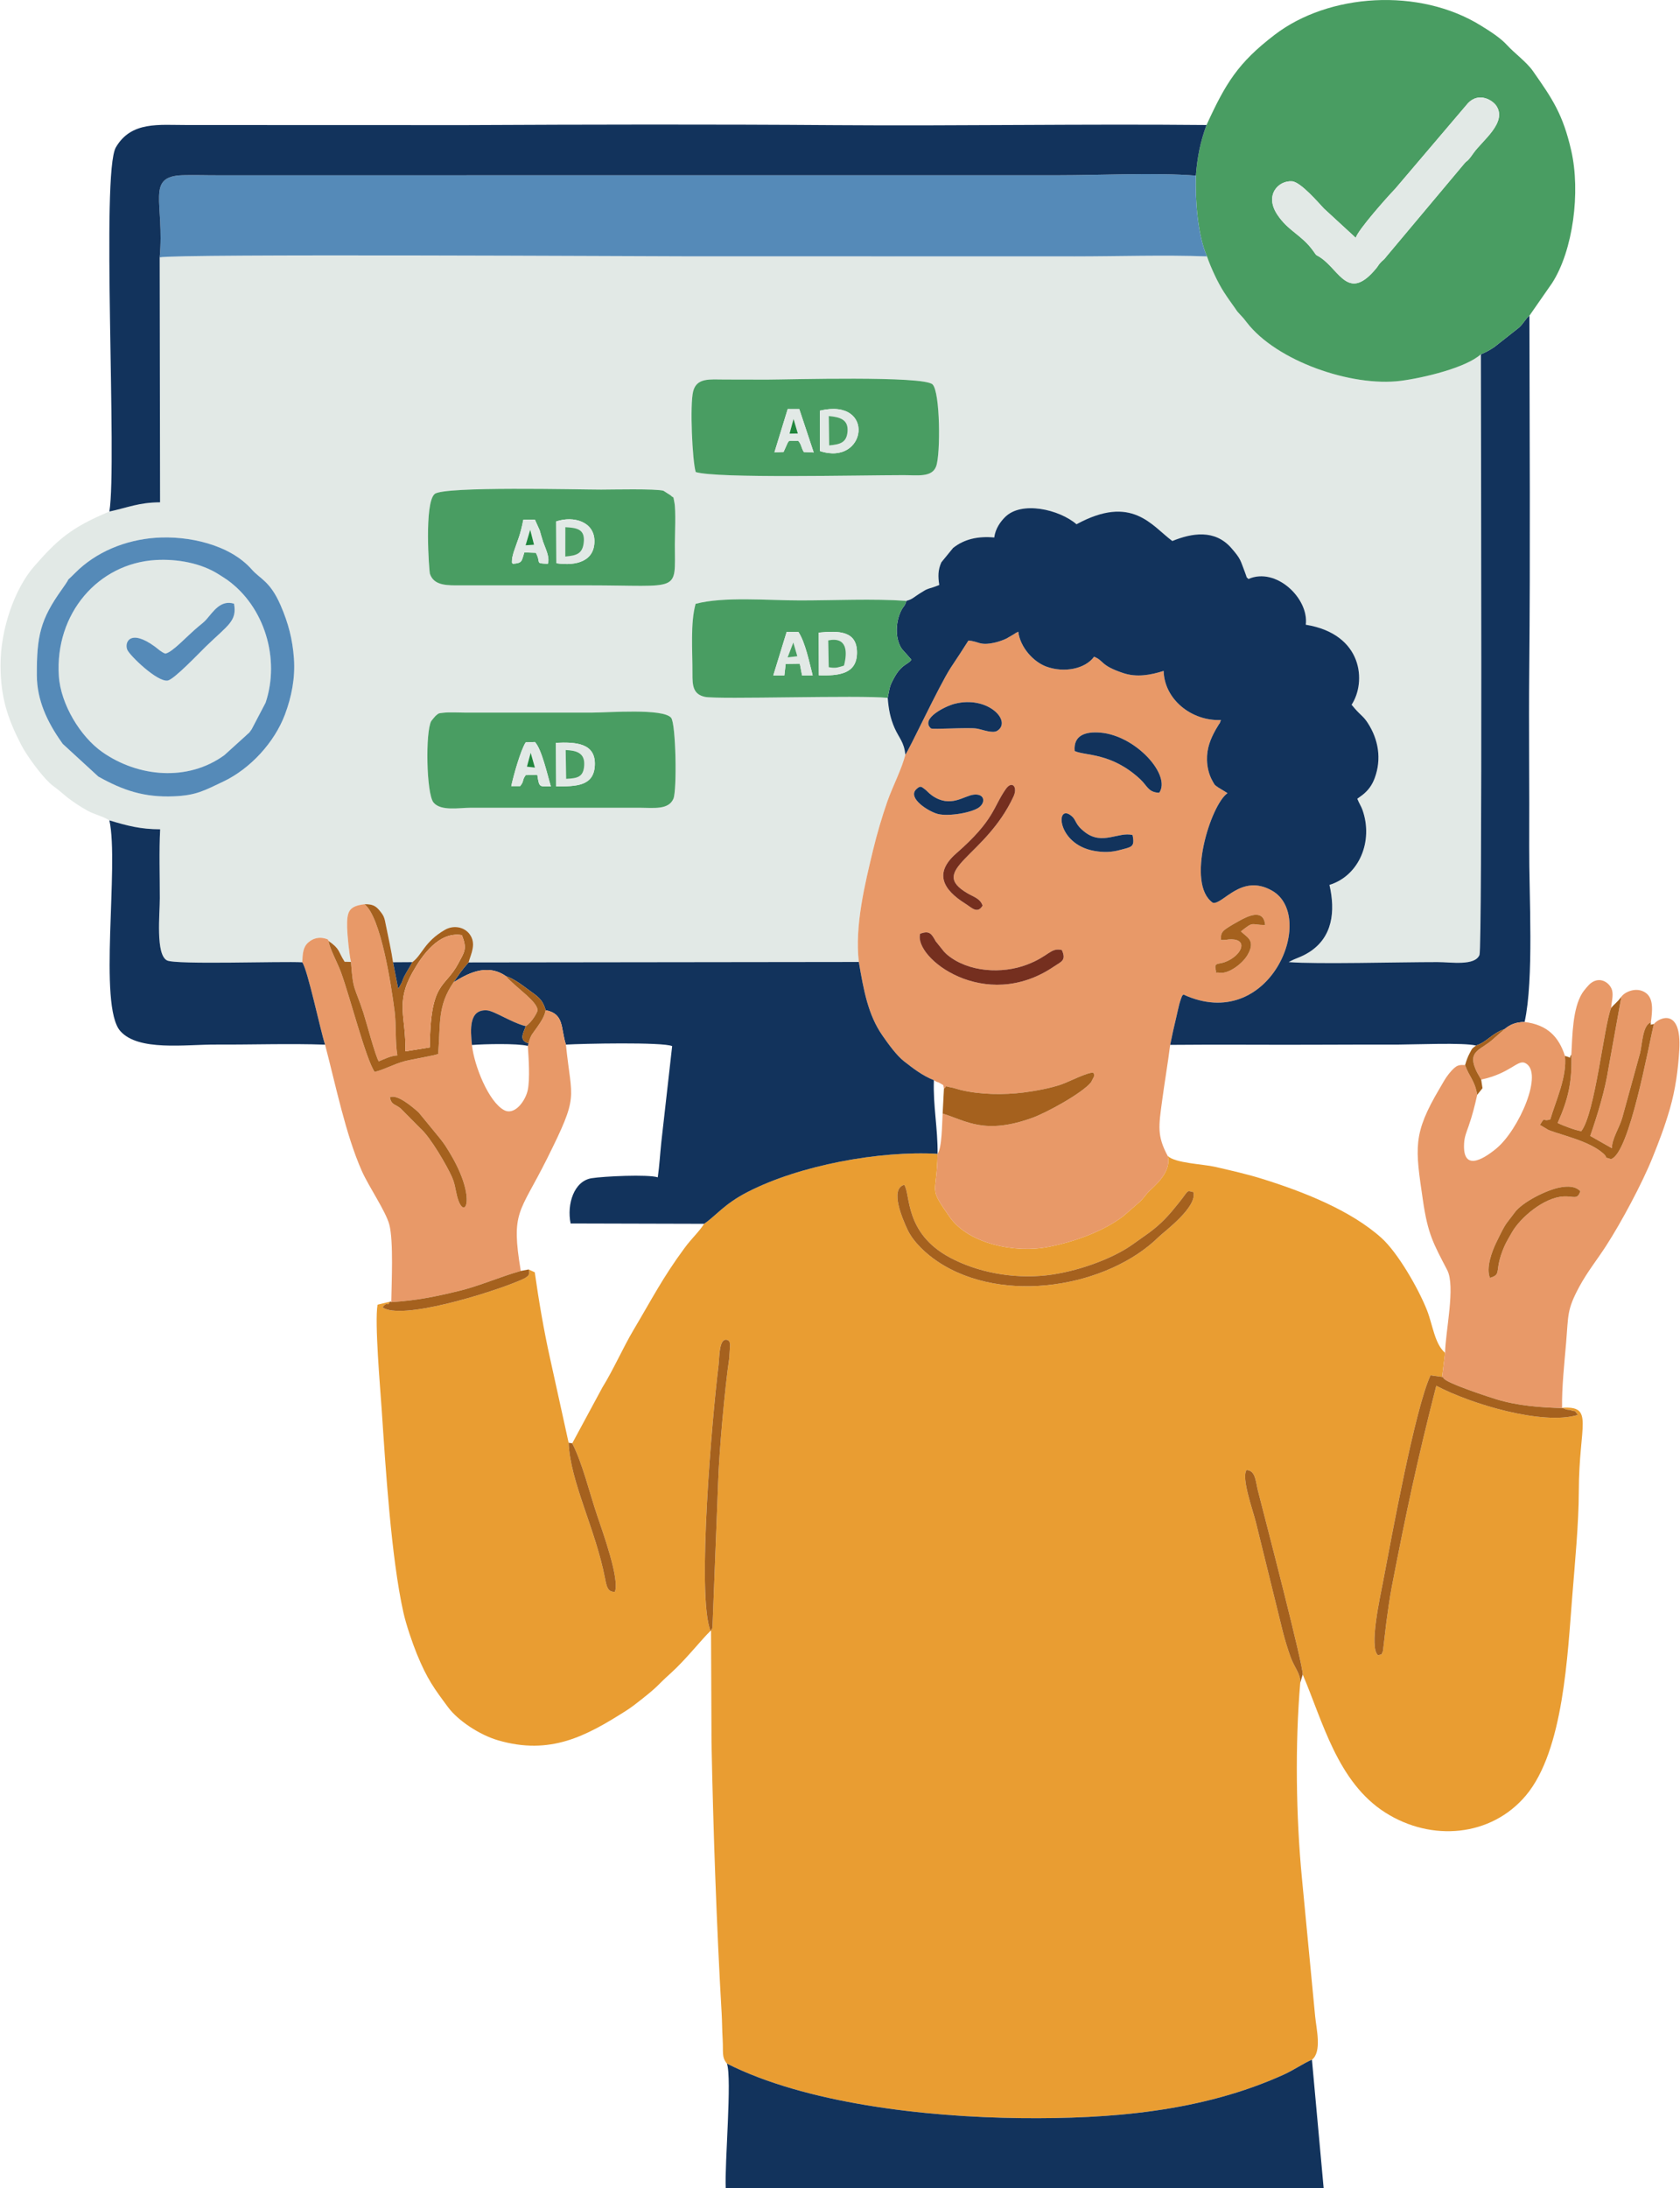
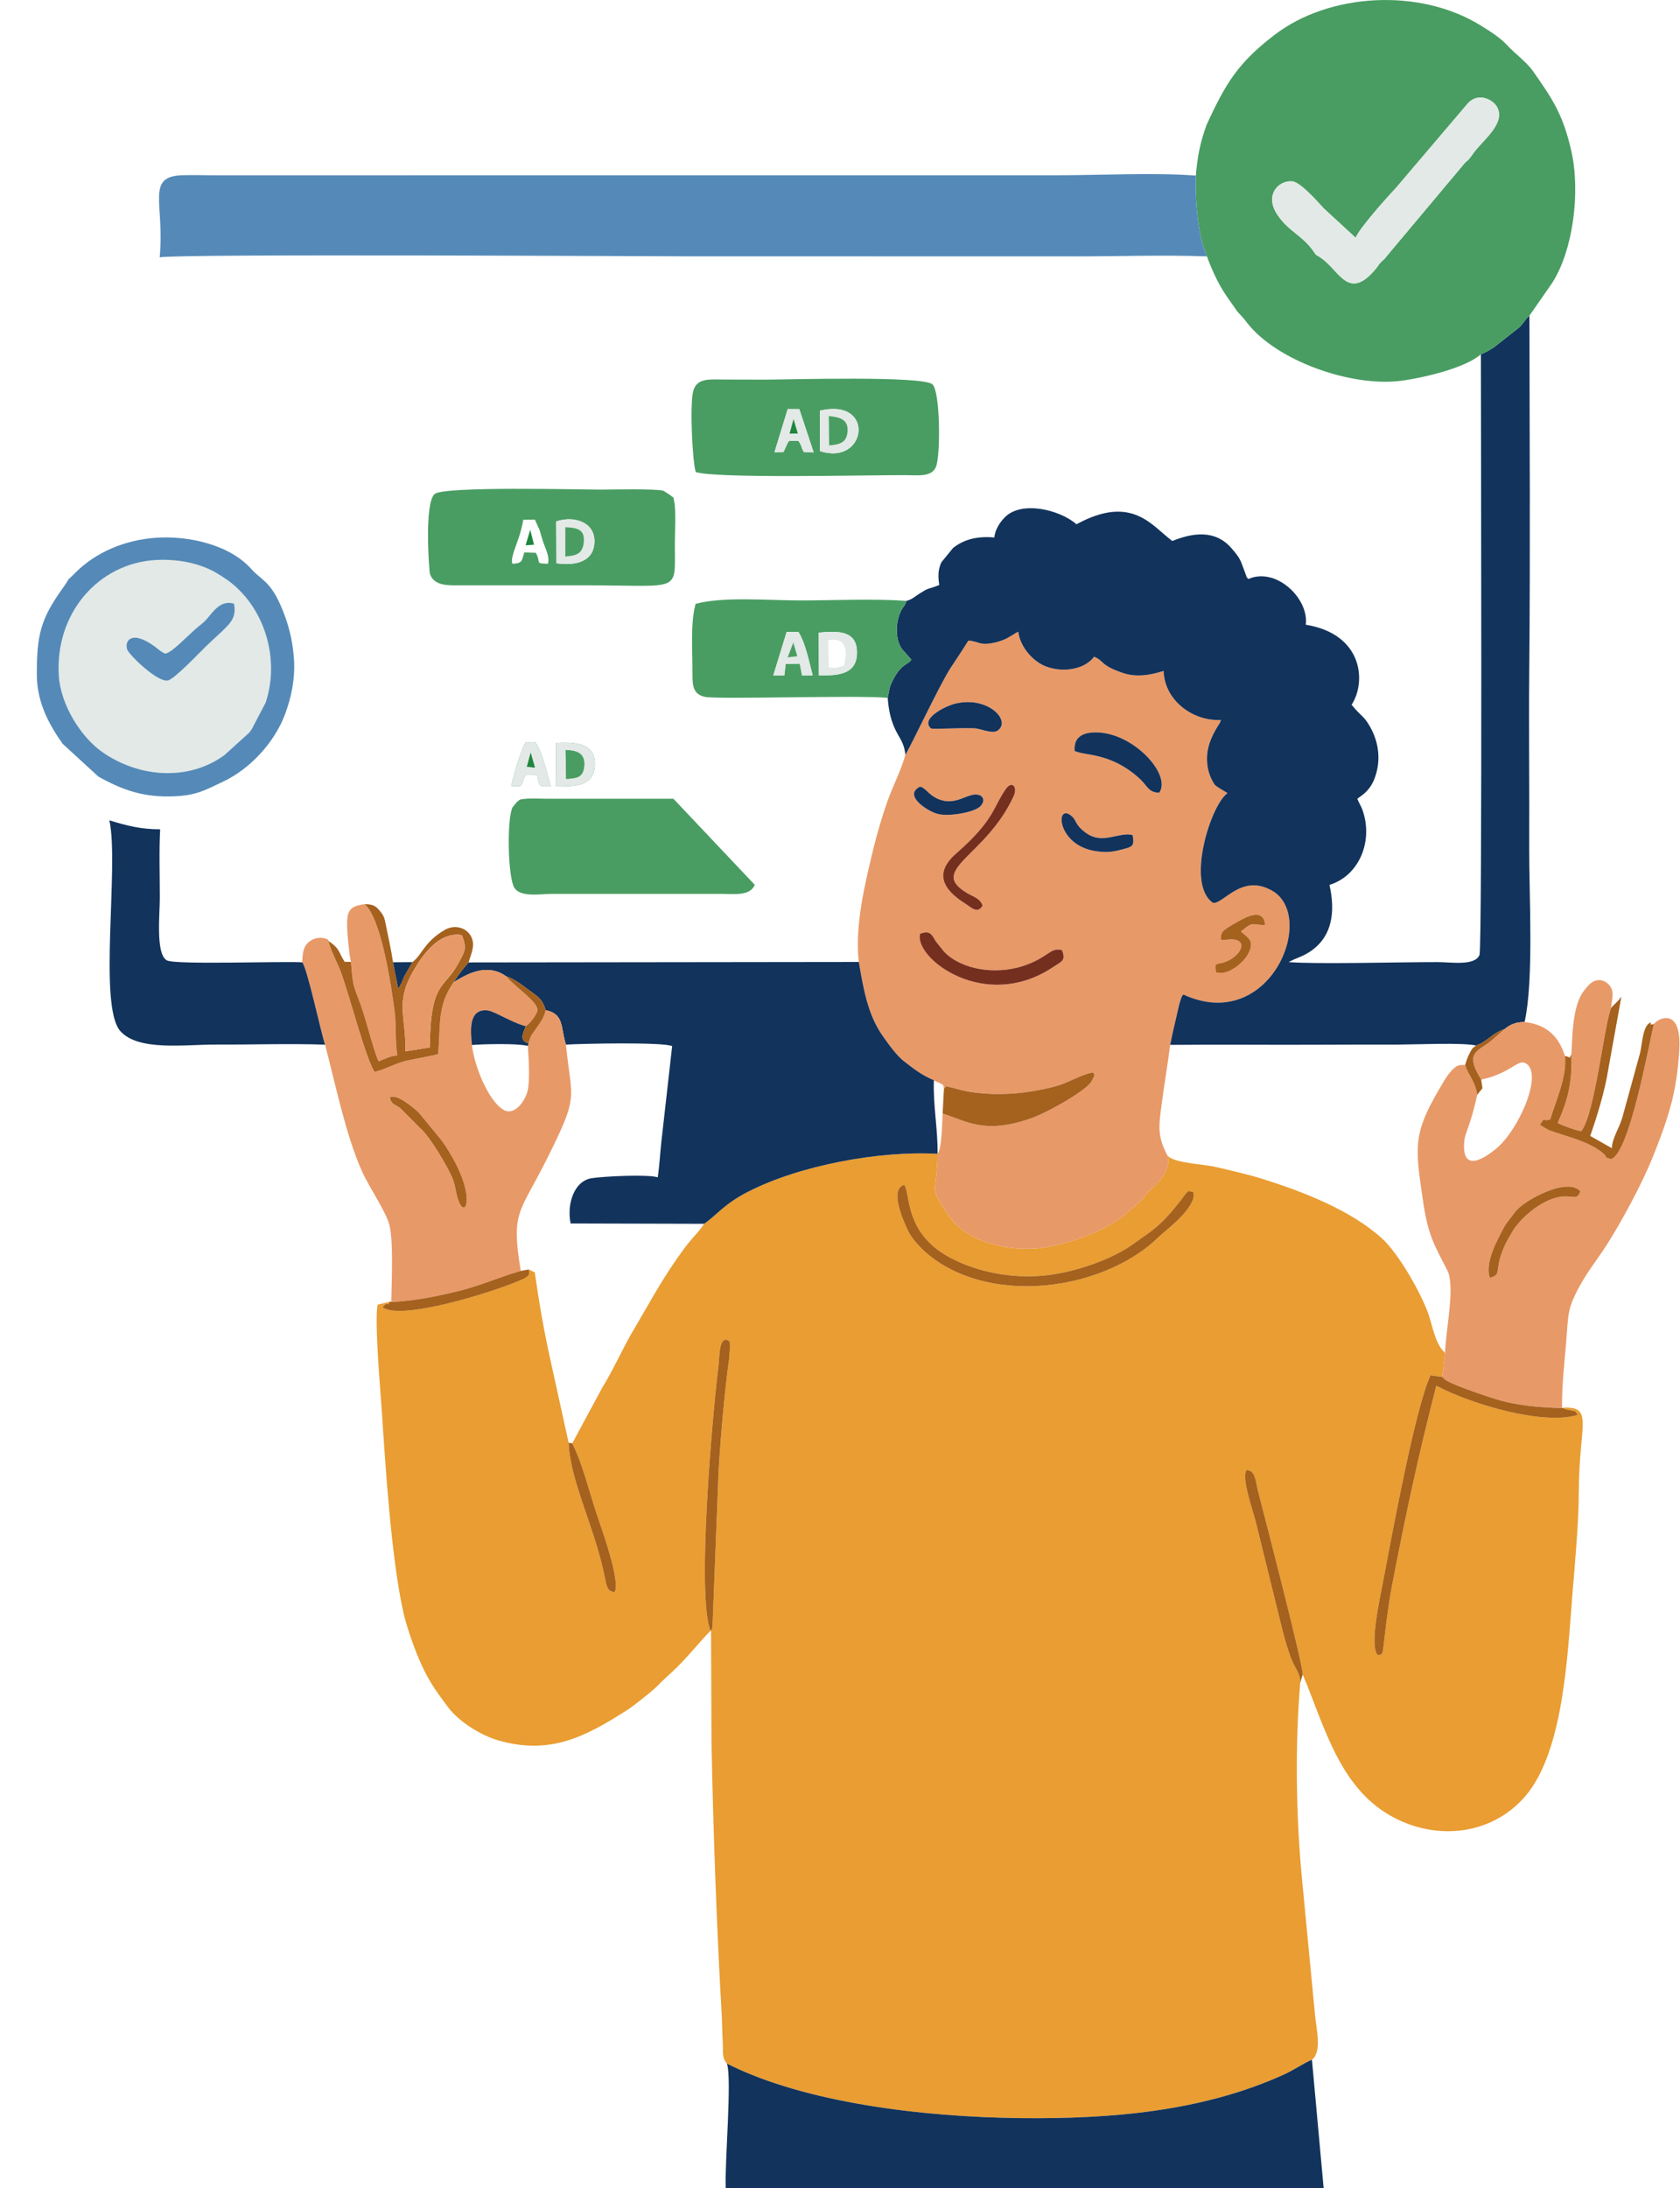
<svg xmlns="http://www.w3.org/2000/svg" xml:space="preserve" width="384px" height="500px" version="1.1" style="shape-rendering:geometricPrecision; text-rendering:geometricPrecision; image-rendering:optimizeQuality; fill-rule:evenodd; clip-rule:evenodd" viewBox="0 0 391.17 509.66">
  <defs>
    <style type="text/css">
   
    .fil3 {fill:#12335C}
    .fil8 {fill:#21863D}
    .fil4 {fill:#499D62}
    .fil5 {fill:#558AB8}
    .fil7 {fill:#752F1F}
    .fil6 {fill:#A5611E}
    .fil1 {fill:#E2E9E6}
    .fil2 {fill:#E89968}
    .fil0 {fill:#E99D32}
   
  </style>
  </defs>
  <g id="Layer_x0020_1">
    <g id="_105553199075776">
      <path class="fil0" d="M277.92 277.67c0.97,3.49 -6.84,9.22 -8.04,10.4 -11.81,11.66 -36.21,15.98 -51.5,5.8 -2.62,-1.74 -5.71,-4.54 -7.08,-7.49 -1.05,-2.27 -4.24,-9.44 -0.75,-10.41 1.52,2.17 -0.02,11.19 10.57,16.9 6.32,3.41 14.57,5.05 22.53,4.18 6.88,-0.76 15.23,-3.75 19.97,-7.1l4.02 -2.85c3.02,-2.27 4.54,-4.02 6.84,-6.88 2.47,-3.07 1.74,-3 3.44,-2.55zm-114 7.38c-1.21,1.93 -2.77,3.21 -4.62,5.73 -5.03,6.82 -7.55,11.81 -11.85,19.04 -2.43,4.1 -4.6,9.09 -7.24,13.37l-7.01 12.99c2.36,4.57 4.02,11.51 5.82,16.84 1.19,3.55 5.31,14.87 4.11,17.74 -1.66,0.1 -1.92,-1.21 -2.3,-3.16 -2.24,-11.56 -8.12,-22.47 -8.47,-31.55l-4.32 -19.64c-1.44,-6.42 -2.67,-13.68 -3.57,-20.07l-1.43 -0.66c0.52,1.43 -0.33,1.86 -2.46,2.74 -6.68,2.79 -27.25,9.19 -31.59,6.08 1.21,-1.57 1.21,-0.06 1.6,-1.16 0.06,-0.17 0.24,-0.12 0.35,-0.2l-3.1 0.75c-0.72,4.12 0.64,19.53 0.98,24.63 0.9,13.47 2.2,34.27 5.03,46.99 0.66,2.96 2.09,7.12 3.15,9.73 2.4,5.88 4.07,8.09 7.29,12.43 2.29,3.08 7.28,6.41 11.62,7.68 12.17,3.56 20.54,-0.99 29.7,-6.8 1.38,-0.87 2.41,-1.69 3.72,-2.72 4.37,-3.46 3.31,-2.96 6.78,-6.07 3.54,-3.18 7.26,-7.95 9.31,-9.9 -3.3,-8.07 0.45,-50.43 1.86,-61.8 0.25,-2.02 0.05,-6.81 2.23,-5.89 0.51,0.6 0.24,0.02 0.46,1l-0.18 3.09c-1.07,7.16 -2.39,22.29 -2.59,28.8l-1.33 34.03c-0.03,0.1 -0.13,0.41 -0.16,0.36 -0.02,-0.07 -0.1,0.24 -0.17,0.35l0.11 25.99c0.37,19.73 1.21,43.47 2.36,63.11 0.12,2.07 0.1,3.87 0.23,5.98 0.19,3.14 -0.27,4.26 1,5.77 18.21,9.21 45.99,12.47 68.57,12.7 20.78,0.22 42.1,-1.5 61.14,-10.12 2.32,-1.04 4.73,-2.72 6.59,-3.48 2.37,-1.82 1.03,-7.19 0.75,-10.11l-3.08 -32.18c-1.38,-14.27 -1.62,-31.2 -0.39,-45.52 0.14,-2.02 -1.4,-3.58 -2.25,-5.97 -0.69,-1.93 -1.3,-3.92 -1.81,-5.91l-6.28 -25.48c-0.68,-2.8 -3.44,-10.33 -2.18,-12.17 2.13,0.08 2.1,2.63 2.66,4.8 1.92,7.48 10.56,40.68 10.43,42.82 4.63,10.75 8.05,25.06 19.28,32.18 10.76,6.82 24.62,5.61 32.71,-3.99 8.84,-10.49 9.71,-32.89 10.84,-46.74 0.6,-7.49 1.48,-16.69 1.5,-24.11 0.03,-15.64 3.7,-19.95 -3.9,-19.47l0.23 0.08c1.18,0.61 1.15,0.23 2.02,0.56 0.94,0.36 0.45,-0.35 1.43,1.02 -8.14,2.49 -24.85,-2.49 -32.99,-6.79 -4.48,17.57 -7.04,29.59 -10.4,47.01 -0.51,2.68 -0.86,5.44 -1.24,8.14l-0.78 6.61c-0.49,1.12 -0.07,0.65 -1.13,1.02 -2.23,-1.68 0.57,-14.05 1.12,-16.99 2.12,-11.15 7.49,-40.5 11.09,-48.22l2.7 0.37 0.69 -5.61c-2.43,-2.09 -2.87,-6.5 -4.2,-9.89 -2.04,-5.17 -6.84,-13.45 -10.59,-16.84 -7.17,-6.47 -18.29,-10.83 -27.84,-13.8 -3.54,-1.11 -7.34,-1.95 -10.94,-2.79 -2.78,-0.64 -9.31,-0.84 -11.05,-2.53 0.8,3.06 -1.75,5.84 -3.97,7.86 -1.33,1.21 -1.48,1.96 -3.15,3.34l-3.2 2.79c-4.6,3.51 -11.15,5.91 -17.34,7.16 -7.91,1.59 -18.8,-0.69 -23.18,-6.99 -5.04,-7.25 -2.95,-4.71 -2.78,-14.66 -13.46,-0.77 -32.11,2.63 -44.27,8.89 -5.53,2.85 -7.27,5.47 -10.13,7.41z" />
-       <path class="fil1" d="M156.77 186.04c-1.12,2.61 -4.54,2.12 -7.8,2.1l-29.62 0c-3.29,0 -6.58,0 -9.87,0 -2.61,0 -6.9,0.84 -8.6,-1.22 -1.68,-2.05 -1.92,-16.51 -0.52,-18.98 0.07,-0.13 0.97,-1.18 1,-1.2 0.79,-0.66 0.64,-0.58 1.78,-0.72 1.32,-0.17 3.62,-0.04 5.05,-0.04l29.62 0c3.77,0 16.59,-1.04 18.43,1.21 1.12,1.37 1.39,16.87 0.53,18.85zm-148.31 -28.76c-0.04,-9.18 0.83,-13 5.85,-20.02 2.85,-3.99 0.03,-0.76 3.08,-3.82 4.82,-4.85 11.64,-7.68 18.77,-8.18 7.47,-0.53 17.21,1.51 22.39,7.4 1.93,2.2 4.26,2.69 6.7,8.32 1.79,4.12 2.79,7.89 3.11,12.42 0.32,4.51 -0.56,8.93 -2.09,13.01 -2.44,6.51 -8.09,12.67 -14.43,15.66 -4.3,2.03 -6.23,3.2 -11.47,3.41 -6.89,0.29 -11.83,-1.38 -17.58,-4.6l-8.29 -7.61c-0.05,-0.07 -0.12,-0.17 -0.18,-0.25 -0.05,-0.07 -0.12,-0.18 -0.17,-0.25 -3.27,-4.62 -5.67,-9.72 -5.69,-15.49zm91.59 -23.61c-0.2,-0.6 -1.38,-16.56 1.11,-18.62 2.21,-1.83 33.7,-1.01 38.79,-1.01 2.17,0 12.9,-0.25 14.52,0.28l1.65 1.06c0.87,0.89 0.5,-0.21 0.88,1.65 0.38,1.88 0.11,7.52 0.11,9.78 0,11.39 1.56,9.53 -20.16,9.53l-29.62 0c-3.11,0.01 -6.32,0.17 -7.28,-2.67zm61.92 -23.72c-0.79,-2.56 -1.4,-15.67 -0.59,-18.82 0.83,-3.19 3.88,-2.74 7.33,-2.73 3.29,0.02 6.58,0.02 9.87,0.02 4.99,-0.01 36.44,-0.94 38.56,1.11 1.81,1.75 1.89,16.34 0.84,19.1 -0.99,2.63 -4.34,2.03 -7.64,2.04 -10.13,0 -43.42,0.81 -48.37,-0.72zm-136.61 9.2c-8.88,3.7 -12.07,6.51 -17.57,12.82 -4.46,5.11 -7.85,14.57 -7.79,23.17 0.05,7.37 1.63,12.16 4.83,18.38 1.31,2.52 4.56,6.93 6.6,8.84 0.82,0.78 1.34,1.04 2.16,1.72l2.09 1.75c1.44,1.07 2.92,2.08 4.67,3.04 1.51,0.82 3.7,1.34 5.01,2.21 4.2,1.27 7.28,2.07 11.83,2.08 -0.28,5.17 -0.07,10.83 -0.08,16.05 0,3.72 -1.01,13.12 1.67,14.49 2.1,1.06 26.78,0.16 31.52,0.44 0.09,-1.99 0.15,-3.52 1.41,-4.63 1.07,-0.95 2.46,-1.3 3.82,-0.94 1.02,0.26 0.75,0.35 0.9,0.6 2.7,1.9 2.11,2.24 3.74,4.84l1.48 0.04c-0.38,-1.42 -0.86,-6.28 -0.9,-7.97 -0.09,-3.86 0.43,-5.02 4.06,-5.47 1.82,-0.03 2.57,0.37 3.43,1.39 1.16,1.39 1.19,1.71 1.57,3.63 0.55,2.77 1.24,5.74 1.64,8.5l4.49 -0.03c2.3,-1.67 2.73,-4.72 7.6,-7.53 1.96,-1.13 4.45,-0.72 5.74,1 1.65,2.21 0.36,4.54 -0.24,6.6l90.93 -0.11c-0.98,-8.43 1.42,-18.17 3.34,-26.16 0.9,-3.71 2.08,-7.72 3.32,-11.26 1.17,-3.35 3.45,-7.74 4.17,-10.88 -0.28,-2.91 -1.45,-3.84 -2.48,-6.15 -1.01,-2.29 -1.41,-4.35 -1.62,-7.06 -6.38,-0.69 -39.66,0.41 -42.6,-0.24 -2.75,-0.61 -2.91,-2.62 -2.89,-5.44 0.03,-5.3 -0.52,-11.68 0.73,-16.22 6.52,-1.76 16.9,-0.79 24.37,-0.8 7.9,0 16.99,-0.44 24.74,0.1 1.51,-0.4 1.51,-0.75 3.58,-2.01 0.8,-0.49 0.83,-0.55 1.69,-0.86 0.12,-0.04 0.85,-0.25 1.01,-0.31l1.04 -0.38c0.08,-0.03 0.23,-0.08 0.34,-0.14 -0.31,-2.01 -0.31,-3.5 0.49,-5.28l2.73 -3.34c2.61,-2.08 5.83,-2.78 9.59,-2.44 0.27,-2.1 1.48,-3.71 2.51,-4.74 3.81,-3.84 12.63,-1.81 16.66,1.66 12.94,-7.05 17.51,0.35 22.32,3.9 4.52,-1.84 9.88,-2.79 13.75,1.64 2.32,2.67 2.06,2.8 3.23,5.8 0.63,1.6 -0.01,0.57 0.75,1.41 6.42,-2.84 14.13,4.5 13.37,10.65 13.43,2.19 14.11,13.43 10.67,18.64l0.73 0.86c1.52,1.74 1.99,1.78 3.04,3.39 2.49,3.84 3.26,8.39 1.61,12.84 -0.64,1.72 -1.58,2.94 -2.91,3.97l-1.14 0.83c0.48,1.21 0.86,1.65 1.19,2.57 2.61,7.31 -0.76,15.37 -7.68,17.5 1.42,6.2 0.72,12.21 -4.73,15.67 -1.97,1.25 -3.02,1.31 -4.76,2.31 6.53,0.53 25.8,-0.01 34.68,0 3.15,0 8.71,0.95 9.77,-1.67 0.69,-1.7 0.32,-131.6 0.32,-139.91 -3.42,3.13 -13.36,5.51 -18.66,6.19 -11.48,1.47 -28.97,-4.62 -35.87,-13.59 -0.68,-0.89 -0.79,-1.02 -1.58,-1.86 -0.88,-0.95 -0.57,-0.63 -1.32,-1.69 -1.14,-1.62 -1.34,-1.84 -2.45,-3.55 -1.34,-2.06 -3.01,-5.6 -3.93,-8.29 -10.04,-0.37 -20.73,0 -30.83,0l-91.42 -0.02c-7.04,0.01 -118.1,-0.63 -121.76,0.25l0.09 57.05c-4.97,0.03 -7.44,1.21 -11.81,2.15z" />
      <path class="fil2" d="M214.26 217.47c2.17,-0.77 2.62,-0.03 3.63,1.78l1.92 2.39c0.46,0.43 0.37,0.42 0.87,0.83 4.87,3.97 12.64,4.42 18.44,2.22 5.22,-1.97 5.48,-4.03 8.16,-3.41 1.09,2.46 -0.17,2.7 -1.77,3.79 -16.16,11.04 -32.86,-2.04 -31.25,-7.6zm74.73 -0.53c1.43,1.4 3.54,2.1 1.53,5.52 -1.15,1.97 -4.34,4.4 -6.41,4.11 -1.55,-0.21 -0.68,0.5 -1,-0.76 -0.42,-1.66 0.69,-1.17 2.17,-1.73 3.82,-1.44 5.51,-5.2 1.55,-5.29 -0.92,-0.02 -1.37,0.22 -2.5,0.14 -0.01,-1.93 0.08,-2.1 4.26,-4.44 1.97,-1.1 5.7,-2.97 6.05,0.97 -3.53,-0.03 -2.52,-0.98 -5.65,1.48zm-39.42 -26.84c1.19,1.02 0.66,1.88 3.14,3.77 4.02,3.06 7.79,-0.19 11.03,0.62 0.61,2.87 -0.27,2.77 -2.85,3.47 -2.13,0.58 -3.9,0.61 -6.07,0.23 -8.88,-1.57 -9.06,-11.38 -5.25,-8.09zm-21.42 -2.18c-1.57,1.36 -7.25,2.31 -9.76,1.67 -2.16,-0.55 -7.13,-3.68 -5.06,-5.73 1.07,-1.05 1.28,-0.53 2.1,0.03 0.23,0.15 0.89,0.91 1.64,1.43 4.28,2.96 7.38,0.02 9.68,-0.23 2.41,-0.27 2.81,1.61 1.4,2.83zm0.66 23.01c-1.2,2.05 -2.61,0.43 -3.93,-0.39 -5.35,-3.33 -7.45,-7.19 -2.22,-11.76 9.01,-7.87 8.53,-10.74 11.61,-15.08 1.37,-1.91 2.79,-0.46 1.75,1.8 -6.55,14.15 -20.12,17.06 -10.76,22.55 1.49,0.88 2.97,1.21 3.55,2.88zm21.45 -36c-0.33,-3.68 2.52,-4.58 5.98,-4.29 8.28,0.68 16.56,9.93 13.72,14.01 -2.56,-0.08 -2.77,-1.62 -4.44,-3.17 -6.74,-6.24 -12.73,-5.39 -15.26,-6.55zm-27.97 -11c7.71,-1.99 13.41,4.01 9.96,6.27 -1.09,0.71 -3.33,-0.23 -4.74,-0.49 -1.92,-0.35 -10.39,0.27 -10.75,-0.06 -2.5,-2.28 3.37,-5.17 5.53,-5.72zm-11.49 11.83c-0.72,3.14 -3,7.53 -4.17,10.88 -1.24,3.54 -2.42,7.55 -3.32,11.26 -1.92,7.99 -4.32,17.73 -3.34,26.16 1.14,6.74 2.19,12.35 5.47,17.09 1.36,1.96 3.34,4.72 5.08,6.06 1.96,1.52 4.18,3.3 6.94,4.39 0.75,0.54 0.9,0.36 1.33,0.64 1.06,0.69 0.78,0.16 1.01,1.34 1.1,-0.82 -0.52,-0.68 1.83,-0.27 0.44,0.07 1.5,0.43 2.04,0.56 4.61,1.11 10.04,1.17 14.64,0.6 2.7,-0.34 6.37,-1.01 8.89,-1.9 1.8,-0.64 6.08,-2.85 7.39,-2.72 0.14,0.33 0.26,0.2 0.16,0.92l-0.66 1.29c-2.1,2.61 -10.43,7.12 -13.62,8.28 -11.12,4.04 -15.38,0.77 -20.97,-0.97 -0.15,2.25 -0.13,7.96 -1.18,9.38 -0.17,9.95 -2.26,7.41 2.78,14.66 4.38,6.3 15.27,8.58 23.18,6.99 6.19,-1.25 12.74,-3.65 17.34,-7.16l3.2 -2.79c1.67,-1.38 1.82,-2.13 3.15,-3.34 2.22,-2.02 4.77,-4.8 3.97,-7.86 -2.55,-4.72 -2.08,-7.05 -1.32,-12.76 0.56,-4.22 1.35,-8.8 1.89,-13.12 0.42,-2.11 0.88,-4.2 1.38,-6.26 0.25,-1.06 0.46,-2.09 0.72,-3.11 0.12,-0.43 0.24,-0.88 0.4,-1.3 0.41,-1.04 0.1,-0.47 0.57,-1.06 20.13,9.28 31.27,-18.17 20.65,-24.2 -7.2,-4.08 -11.47,3.38 -13.78,2.83 -6.34,-4.36 -0.47,-22.86 3.41,-25.52 -0.07,-0.07 -0.19,-0.14 -0.25,-0.18l-1.86 -1.13c-1.02,-0.71 -0.81,-0.53 -1.41,-1.59 -0.78,-1.39 -1.21,-3.12 -1.25,-4.83 -0.07,-2.7 0.81,-4.89 2.01,-7.04 0.34,-0.61 0.42,-0.66 0.69,-1.15 0.52,-0.97 -0.21,0.85 0.55,-1.12 -6.94,0.27 -13.21,-4.89 -13.35,-11.44 -3.04,0.96 -6.27,1.56 -9.45,0.49 -5.37,-1.79 -4.41,-2.87 -6.76,-3.8 -2.04,2.82 -6.92,3.83 -11.1,2.31 -2.98,-1.08 -6.11,-4.44 -6.56,-8.14 -1.12,0.56 -0.32,0.17 -1.04,0.6l-1.7 0.99c-0.81,0.39 -1.84,0.76 -2.87,0.98 -3.47,0.75 -3.56,-0.33 -6.01,-0.5 -1.36,2.17 -2.6,4.03 -4.09,6.28 -2.75,4.19 -9.87,19.54 -10.61,20.28z" />
      <path class="fil3" d="M344.9 82.51c0,8.31 0.37,138.21 -0.32,139.91 -1.06,2.62 -6.62,1.67 -9.77,1.67 -8.88,-0.01 -28.15,0.53 -34.68,0 1.74,-1 2.79,-1.06 4.76,-2.31 5.45,-3.46 6.15,-9.47 4.73,-15.67 6.92,-2.13 10.29,-10.19 7.68,-17.5 -0.33,-0.92 -0.71,-1.36 -1.19,-2.57l1.14 -0.83c1.33,-1.03 2.27,-2.25 2.91,-3.97 1.65,-4.45 0.88,-9 -1.61,-12.84 -1.05,-1.61 -1.52,-1.65 -3.04,-3.39l-0.73 -0.86c3.44,-5.21 2.76,-16.45 -10.67,-18.64 0.76,-6.15 -6.95,-13.49 -13.37,-10.65 -0.76,-0.84 -0.12,0.19 -0.75,-1.41 -1.17,-3 -0.91,-3.13 -3.23,-5.8 -3.87,-4.43 -9.23,-3.48 -13.75,-1.64 -4.81,-3.55 -9.38,-10.95 -22.32,-3.9 -4.03,-3.47 -12.85,-5.5 -16.66,-1.66 -1.03,1.03 -2.24,2.64 -2.51,4.74 -3.76,-0.34 -6.98,0.36 -9.59,2.44l-2.73 3.34c-0.8,1.78 -0.8,3.27 -0.49,5.28 -0.11,0.06 -0.26,0.11 -0.34,0.14l-1.04 0.38c-0.16,0.06 -0.89,0.27 -1.01,0.31 -0.86,0.31 -0.89,0.37 -1.69,0.86 -2.07,1.26 -2.07,1.61 -3.58,2.01 -0.4,1.53 -0.82,1.1 -1.59,3.14 -0.95,2.5 -0.94,5.96 0.55,8.07l2.21 2.49c-0.84,1.2 -2,0.95 -3.65,3.58l-0.32 0.55c-1.21,2.17 -1.06,2.41 -1.55,4.77 0.21,2.71 0.61,4.77 1.62,7.06 1.03,2.31 2.2,3.24 2.48,6.15 0.74,-0.74 7.86,-16.09 10.61,-20.28 1.49,-2.25 2.73,-4.11 4.09,-6.28 2.45,0.17 2.54,1.25 6.01,0.5 1.03,-0.22 2.06,-0.59 2.87,-0.98l1.7 -0.99c0.72,-0.43 -0.08,-0.04 1.04,-0.6 0.45,3.7 3.58,7.06 6.56,8.14 4.18,1.52 9.06,0.51 11.1,-2.31 2.35,0.93 1.39,2.01 6.76,3.8 3.18,1.07 6.41,0.47 9.45,-0.49 0.14,6.55 6.41,11.71 13.35,11.44 -0.76,1.97 -0.03,0.15 -0.55,1.12 -0.27,0.49 -0.35,0.54 -0.69,1.15 -1.2,2.15 -2.08,4.34 -2.01,7.04 0.04,1.71 0.47,3.44 1.25,4.83 0.6,1.06 0.39,0.88 1.41,1.59l1.86 1.13c0.06,0.04 0.18,0.11 0.25,0.18 -3.88,2.66 -9.75,21.16 -3.41,25.52 2.31,0.55 6.58,-6.91 13.78,-2.83 10.62,6.03 -0.52,33.48 -20.65,24.2 -0.47,0.59 -0.16,0.02 -0.57,1.06 -0.16,0.42 -0.28,0.87 -0.4,1.3 -0.26,1.02 -0.47,2.05 -0.72,3.11 -0.5,2.06 -0.96,4.15 -1.38,6.26 11.91,-0.12 23.8,0.03 35.69,-0.04 5.86,-0.04 11.73,-0.02 17.6,-0.03 3.85,-0.01 15,-0.5 17.96,0.22 2.56,-0.79 3.53,-2.74 6.71,-3.86 1.27,-1.05 2.6,-1.6 4.62,-1.62 2.2,-9.96 1.02,-29.47 1.07,-40.84 0.07,-13.73 -0.12,-27.49 0.01,-41.21 0.26,-27.43 0.08,-55.06 0.04,-82.46 -1.01,0.82 -1.3,1.73 -2.4,2.75l-5.75 4.53c-1.07,0.72 -1.94,1.22 -3.16,1.7z" />
      <path class="fil4" d="M315.74 55.39c0.59,-1.9 7.18,-9.3 8.99,-11.2 0.06,-0.06 0.15,-0.15 0.21,-0.22l16.97 -19.95c2.56,-2.66 5.74,-0.67 6.6,0.64 2.56,3.89 -3.26,8.06 -5.3,10.96 -1.82,2.58 -1.23,1.31 -2.4,2.76l-17.83 21.26c-0.87,1.18 -0.82,0.76 -1.65,1.75 -0.34,0.4 -0.4,0.6 -0.73,1.01 -6.53,8.02 -8.55,0.66 -13.01,-2.37 -1.42,-0.96 -0.69,-0.12 -1.79,-1.64 -2.72,-3.75 -5.74,-4.51 -8.33,-8.4 -3.04,-4.58 0.28,-8 3.44,-7.76 2.02,0.15 6.26,5.12 7.42,6.34l7.41 6.82zm-34.76 -26.27c-1.47,4 -2.14,7.45 -2.49,11.78 -0.16,5.73 0.42,13.95 2.6,18.82 0.92,2.69 2.59,6.23 3.93,8.29 1.11,1.71 1.31,1.93 2.45,3.55 0.75,1.06 0.44,0.74 1.32,1.69 0.79,0.84 0.9,0.97 1.58,1.86 6.9,8.97 24.39,15.06 35.87,13.59 5.3,-0.68 15.24,-3.06 18.66,-6.19 1.22,-0.48 2.09,-0.98 3.16,-1.7l5.75 -4.53c1.1,-1.02 1.39,-1.93 2.4,-2.75l5.28 -7.59c4.9,-7.6 6.66,-21.23 4.47,-30.83 -1.95,-8.56 -4.44,-12.14 -8.91,-18.53 -1.49,-2.14 -4.37,-4.23 -6,-6.02 -1.58,-1.74 -3.93,-3.23 -6.13,-4.59 -14.34,-8.91 -35.45,-7.56 -48.1,2.16 -8.5,6.51 -11.39,11.26 -15.84,20.99z" />
      <path class="fil5" d="M37.08 59.95c3.66,-0.88 114.72,-0.24 121.76,-0.25l91.42 0.02c10.1,0 20.79,-0.37 30.83,0 -2.18,-4.87 -2.76,-13.09 -2.6,-18.82 -9.71,-0.74 -22.09,-0.08 -32.09,-0.08l-195.72 0.01c-2.71,0.01 -5.47,-0.09 -8.17,-0.02 -8.81,0.23 -4.24,6.37 -5.43,19.14z" />
-       <path class="fil3" d="M25.36 119.15c4.37,-0.94 6.84,-2.12 11.81,-2.15l-0.09 -57.05c1.19,-12.77 -3.38,-18.91 5.43,-19.14 2.7,-0.07 5.46,0.03 8.17,0.02l195.72 -0.01c10,0 22.38,-0.66 32.09,0.08 0.35,-4.33 1.02,-7.78 2.49,-11.78 -28.79,-0.28 -57.7,0.24 -86.52,0.03 -28.7,-0.21 -57.56,-0.15 -86.27,-0.01l-64.81 -0.02c-6.44,0.02 -12.92,-0.95 -16.51,5.2 -3.47,5.98 0.34,73.34 -1.51,84.83z" />
      <path class="fil3" d="M105.55 228.79c2.87,-1.77 7.6,-4.61 12.18,-1.44 2,0.66 3.94,2.2 5.47,3.33 1.77,1.32 3.07,1.95 3.8,4.61 4.41,0.85 3.47,4.17 4.73,8.02 3.72,-0.23 22.59,-0.63 24.75,0.35l-2.53 22.41c-0.31,3.01 -0.42,5.29 -0.82,8.15 -2.29,-0.73 -12.63,-0.24 -15.42,0.21 -4.09,0.66 -5.81,6 -4.89,10.54l31.1 0.08c2.86,-1.94 4.6,-4.56 10.13,-7.41 12.16,-6.26 30.81,-9.66 44.27,-8.89 0.07,-5.91 -1.08,-11.31 -0.86,-17.15 -2.76,-1.09 -4.98,-2.87 -6.94,-4.39 -1.74,-1.34 -3.72,-4.1 -5.08,-6.06 -3.28,-4.74 -4.33,-10.35 -5.47,-17.09l-90.93 0.11c-1.57,1.78 -2.13,2.61 -3.49,4.62z" />
      <path class="fil2" d="M347.02 297.64c-0.98,-2.28 0.45,-6.15 1.46,-8.22 0.63,-1.28 1.3,-2.69 1.89,-3.7 0.65,-1.13 1.59,-2.14 2.36,-3.24 1.68,-2.4 7.53,-5.41 10.86,-5.95 1.56,-0.26 3.33,-0.29 4.48,0.93 -0.67,2.08 -1.52,1.11 -3.83,1.21 -4.63,0.19 -10.18,4.96 -12.11,8.38 -0.58,1.04 -1.28,2.14 -1.8,3.34 -2.48,5.75 -0.39,6.37 -3.31,7.25zm38.19 -59.12c-1.17,4.67 -5.7,30.29 -10,31.45 -2.03,-0.58 -0.43,-0.14 -1.89,-1.39 -3.33,-2.86 -9.42,-4.12 -12.64,-5.37l-2.01 -1.2c1.35,-2.18 0.41,-0.62 2.41,-1.29 1.26,-4.31 3.94,-9.95 3.41,-14.77 -1.45,-4.5 -4.12,-7.26 -9.4,-7.91 -2.02,0.02 -3.35,0.57 -4.62,1.62l-3.09 2.69c-2.78,2.36 -5.84,2.53 -3.36,7.45l0.95 1.66c6.75,-1.44 8.48,-4.68 10.21,-3.88 4.54,2.1 -1.46,15.65 -6.7,19.95 -3.34,2.75 -7.86,5.23 -7.49,-1.23 0.09,-1.53 0.54,-2.55 1.03,-3.94 0.87,-2.49 1.44,-4.73 2.03,-7.36 -0.59,-3.43 -1.83,-4.1 -2.83,-6.92 -1.38,-0.05 -1.95,-0.21 -3.74,1.99 -0.9,1.11 -1.41,2.15 -2.16,3.4 -6.35,10.71 -5.71,13.84 -3.92,26.12 1.15,7.88 2.43,10.03 5.66,16.24 1.97,3.8 -0.43,14.37 -0.5,19.27l-0.69 5.61c0.1,0.08 0.25,0.06 0.3,0.23 0.39,1.18 11.46,4.72 12.4,5 4.98,1.51 10.24,1.89 15.48,2.04l-0.23 -0.08c-0.08,-4.83 0.54,-10.39 0.95,-15.26 0.54,-6.38 0.15,-7.52 3.04,-12.9 1.91,-3.54 4.17,-6.31 6.28,-9.58 3.48,-5.38 8.37,-14.47 10.81,-20.55 1.54,-3.82 2.81,-7.12 4.05,-11.4 1.28,-4.43 1.91,-9.09 2.18,-13.68 0.58,-9.84 -4.68,-7.58 -5.92,-6.01z" />
      <path class="fil3" d="M169.24 480.65c1.21,3.44 -0.55,23.33 -0.28,29.01l139.31 0 -2.73 -29.91c-1.86,0.76 -4.27,2.44 -6.59,3.48 -19.04,8.62 -40.36,10.34 -61.14,10.12 -22.58,-0.23 -50.36,-3.49 -68.57,-12.7z" />
      <path class="fil2" d="M93.18 258.14c-1.25,-1 -2.13,-0.76 -2.46,-2.57 1.75,-0.79 5.29,2.3 6.67,3.51l5.03 6.13c1.08,1.39 1.3,1.75 2.25,3.33 6.64,10.97 3.25,16.39 1.66,9.91 -0.44,-1.82 -0.44,-2.67 -1.19,-4.38 -1.05,-2.39 -4.94,-9.16 -7.27,-11.2l-4.69 -4.73zm-22.88 -34c1.27,1.75 4.22,15.88 5.31,19.18 2.57,9.79 4.78,20.84 8.56,29.41 1.6,3.62 5.58,9.38 6.41,12.5 1.01,3.81 0.52,13.65 0.46,18.06 5.88,-0.38 10.09,-1.22 15.87,-2.63 4.73,-1.16 9.56,-3.3 14.3,-4.63 -2.33,-14 -0.3,-13.3 6.08,-26.07 7.62,-15.27 5.77,-13.39 4.44,-26.65 -1.26,-3.85 -0.32,-7.17 -4.73,-8.02 -0.29,1.62 -1.26,2.9 -2.02,4.02 -1.08,1.59 -1.37,1.53 -1.97,3.7l-0.16 0.6c0.2,2.89 0.52,7.58 0,10.23 -0.49,2.47 -3.03,6.1 -5.56,4.71 -3.62,-1.99 -6.94,-10.36 -7.46,-15.15 -0.35,-3.53 -0.76,-8.37 3.5,-8.07 1.68,0.11 5.79,2.89 9.03,3.68 1.56,-0.96 2.74,-3.37 2.75,-3.61 0.16,-2.06 -4.99,-5.28 -7.38,-8.05 -4.58,-3.17 -9.31,-0.33 -12.18,1.44 -3.8,5.51 -3.01,9.64 -3.59,16.69 -0.66,0.35 -6.06,1.24 -7.77,1.68 -2.47,0.64 -4.96,2.05 -7.03,2.51 -2.08,-3.1 -5.71,-17.36 -7.83,-23.18 -0.79,-2.18 -2.71,-5.68 -2.9,-7.32 -0.15,-0.25 0.12,-0.34 -0.9,-0.6 -1.36,-0.36 -2.75,-0.01 -3.82,0.94 -1.26,1.11 -1.32,2.64 -1.41,4.63z" />
      <path class="fil1" d="M38.41 152.24c1.76,-0.38 4.93,-4.02 7.75,-6.35 0.7,-0.58 1.24,-0.97 1.82,-1.63 1.63,-1.86 3.3,-4.59 6.42,-3.65 0.72,4.07 -1.32,4.9 -6.56,9.97 -1.42,1.37 -7.38,7.66 -8.87,7.93 -2.43,0.44 -8.9,-5.86 -9.44,-7.17 -0.71,-1.72 0.66,-4.92 6.38,-0.77 0.59,0.43 1.63,1.4 2.5,1.67zm-2.27 -21.8c-13.36,0.79 -23.51,12.44 -22.55,27.03 0.42,6.53 4.98,14.1 10.15,17.72 8.32,5.81 19.86,6.91 28.4,0.71l4.96 -4.49c1.14,-1.12 0.44,-0.19 1.42,-1.56l3.24 -6.18c3.41,-10.21 -0.23,-22.4 -8.99,-28.64 -0.48,-0.34 -1.45,-0.94 -1.82,-1.18 -4.22,-2.73 -9.82,-3.7 -14.81,-3.41z" />
      <path class="fil3" d="M75.61 243.32c-1.09,-3.3 -4.04,-17.43 -5.31,-19.18 -4.74,-0.28 -29.42,0.62 -31.52,-0.44 -2.68,-1.37 -1.67,-10.77 -1.67,-14.49 0.01,-5.22 -0.2,-10.88 0.08,-16.05 -4.55,-0.01 -7.63,-0.81 -11.83,-2.08 2.31,10.5 -2.67,43.2 2.55,49.08 4.21,4.75 15.09,3.1 22.34,3.14 8.34,0.04 17.07,-0.27 25.36,0.02z" />
      <path class="fil4" d="M182.44 105.27l-2.13 0.09 3.09 -10.08 2.7 0.01 3.36 10.1 -2.3 -0.1c-0.65,-1.05 -0.52,-1.7 -1.28,-2.58 -2.27,-0.02 -2.11,-0.24 -2.53,0.53l-0.91 2.03zm8.46 -0.21l0 -9.41c13.07,-3.09 10.91,13.03 0,9.41zm-28.93 4.89c4.95,1.53 38.24,0.72 48.37,0.72 3.3,-0.01 6.65,0.59 7.64,-2.04 1.05,-2.76 0.97,-17.35 -0.84,-19.1 -2.12,-2.05 -33.57,-1.12 -38.56,-1.11 -3.29,0 -6.58,0 -9.87,-0.02 -3.45,-0.01 -6.5,-0.46 -7.33,2.73 -0.81,3.15 -0.2,16.26 0.59,18.82z" />
      <path class="fil4" d="M119.35 131.32c-0.14,-0.38 -0.27,0.3 -0.16,-1.3 0,0 0.33,-1.31 0.33,-1.32 1.01,-3.02 1.55,-3.9 2.28,-7.63l2.7 -0.04 1.12 2.5c0.26,0.88 0.5,1.81 0.78,2.64 0.58,1.67 1.64,3.65 1.11,5.15 -3.17,-0.15 -1.45,-0.07 -2.79,-2.56l-2.68 -0.09c-0.67,2.05 -0.4,2.48 -2.69,2.65zm10.11 -9.87c4.16,-1.38 8.84,0.12 8.91,4.49 0.07,4.76 -4.17,5.94 -8.87,5.25l-0.04 -9.74zm-29.41 12.22c0.96,2.84 4.17,2.68 7.28,2.67l29.62 0c21.72,0 20.16,1.86 20.16,-9.53 0,-2.26 0.27,-7.9 -0.11,-9.78 -0.38,-1.86 -0.01,-0.76 -0.88,-1.65l-1.65 -1.06c-1.62,-0.53 -12.35,-0.28 -14.52,-0.28 -5.09,0 -36.58,-0.82 -38.79,1.01 -2.49,2.06 -1.31,18.02 -1.11,18.62z" />
-       <path class="fil4" d="M118.99 183.1c0.53,-2.44 2.18,-8.38 3.37,-10.19l2.14 -0.08c1.59,1.63 2.95,7.82 3.72,10.34 -2.69,-0.02 -2.7,0.37 -3.16,-2.7l-2.7 0.07c-0.93,1.29 -0.27,1.26 -1.29,2.56l-2.08 0zm10.41 -10.08c4.57,-0.21 9.34,0 9.06,5.3 -0.26,4.85 -4.43,4.84 -9,4.85l-0.06 -10.15zm27.37 13.02c0.86,-1.98 0.59,-17.48 -0.53,-18.85 -1.84,-2.25 -14.66,-1.21 -18.43,-1.21l-29.62 0c-1.43,0 -3.73,-0.13 -5.05,0.04 -1.14,0.14 -0.99,0.06 -1.78,0.72 -0.03,0.02 -0.93,1.07 -1,1.2 -1.4,2.47 -1.16,16.93 0.52,18.98 1.7,2.06 5.99,1.22 8.6,1.22 3.29,0 6.58,0 9.87,0l29.62 0c3.26,0.02 6.68,0.51 7.8,-2.1z" />
+       <path class="fil4" d="M118.99 183.1c0.53,-2.44 2.18,-8.38 3.37,-10.19l2.14 -0.08c1.59,1.63 2.95,7.82 3.72,10.34 -2.69,-0.02 -2.7,0.37 -3.16,-2.7l-2.7 0.07c-0.93,1.29 -0.27,1.26 -1.29,2.56l-2.08 0zm10.41 -10.08c4.57,-0.21 9.34,0 9.06,5.3 -0.26,4.85 -4.43,4.84 -9,4.85l-0.06 -10.15zm27.37 13.02l-29.62 0c-1.43,0 -3.73,-0.13 -5.05,0.04 -1.14,0.14 -0.99,0.06 -1.78,0.72 -0.03,0.02 -0.93,1.07 -1,1.2 -1.4,2.47 -1.16,16.93 0.52,18.98 1.7,2.06 5.99,1.22 8.6,1.22 3.29,0 6.58,0 9.87,0l29.62 0c3.26,0.02 6.68,0.51 7.8,-2.1z" />
      <path class="fil4" d="M182.62 157.33l-2.58 0 3.12 -10.15 2.72 -0.01c1.64,2.48 2.53,7.06 3.34,10.14l-2.47 0.02 -0.53 -2.74 -3.29 0.04 -0.31 2.7zm8.04 -0.03l-0.03 -9.95c4.77,-0.47 8.98,-0.41 8.91,4.77 -0.07,5 -4.46,5.28 -8.88,5.18zm16.04 5.25c0.49,-2.36 0.34,-2.6 1.55,-4.77l0.32 -0.55c1.65,-2.63 2.81,-2.38 3.65,-3.58l-2.21 -2.49c-1.49,-2.11 -1.5,-5.57 -0.55,-8.07 0.77,-2.04 1.19,-1.61 1.59,-3.14 -7.75,-0.54 -16.84,-0.1 -24.74,-0.1 -7.47,0.01 -17.85,-0.96 -24.37,0.8 -1.25,4.54 -0.7,10.92 -0.73,16.22 -0.02,2.82 0.14,4.83 2.89,5.44 2.94,0.65 36.22,-0.45 42.6,0.24z" />
      <path class="fil5" d="M36.14 130.44c4.99,-0.29 10.59,0.68 14.81,3.41 0.37,0.24 1.34,0.84 1.82,1.18 8.76,6.24 12.4,18.43 8.99,28.64l-3.24 6.18c-0.98,1.37 -0.28,0.44 -1.42,1.56l-4.96 4.49c-8.54,6.2 -20.08,5.1 -28.4,-0.71 -5.17,-3.62 -9.73,-11.19 -10.15,-17.72 -0.96,-14.59 9.19,-26.24 22.55,-27.03zm-27.68 26.84c0.02,5.77 2.42,10.87 5.69,15.49 0.05,0.07 0.12,0.18 0.17,0.25 0.06,0.08 0.13,0.18 0.18,0.25l8.29 7.61c5.75,3.22 10.69,4.89 17.58,4.6 5.24,-0.21 7.17,-1.38 11.47,-3.41 6.34,-2.99 11.99,-9.15 14.43,-15.66 1.53,-4.08 2.41,-8.5 2.09,-13.01 -0.32,-4.53 -1.32,-8.3 -3.11,-12.42 -2.44,-5.63 -4.77,-6.12 -6.7,-8.32 -5.18,-5.89 -14.92,-7.93 -22.39,-7.4 -7.13,0.5 -13.95,3.33 -18.77,8.18 -3.05,3.06 -0.23,-0.17 -3.08,3.82 -5.02,7.02 -5.89,10.84 -5.85,20.02z" />
      <path class="fil1" d="M308.33 48.57c-1.16,-1.22 -5.4,-6.19 -7.42,-6.34 -3.16,-0.24 -6.48,3.18 -3.44,7.76 2.59,3.89 5.61,4.65 8.33,8.4 1.1,1.52 0.37,0.68 1.79,1.64 4.46,3.03 6.48,10.39 13.01,2.37 0.33,-0.41 0.39,-0.61 0.73,-1.01 0.83,-0.99 0.78,-0.57 1.65,-1.75l17.83 -21.26c1.17,-1.45 0.58,-0.18 2.4,-2.76 2.04,-2.9 7.86,-7.07 5.3,-10.96 -0.86,-1.31 -4.04,-3.3 -6.6,-0.64l-16.97 19.95c-0.06,0.07 -0.15,0.16 -0.21,0.22 -1.81,1.9 -8.4,9.3 -8.99,11.2l-7.41 -6.82z" />
      <path class="fil2" d="M81.65 224.05c0.49,6.9 0.8,5.49 2.89,11.84 0.66,2.02 2.85,10.32 3.59,11.32 1.23,-0.52 2.9,-1.33 4.33,-1.38 -0.56,-3.29 -0.22,-7.03 -0.66,-10.4 -0.78,-6.04 -3.18,-21.8 -6.99,-24.82 -3.63,0.45 -4.15,1.61 -4.06,5.47 0.04,1.69 0.52,6.55 0.9,7.97z" />
      <path class="fil6" d="M94.32 244.88c0.21,-8.02 -2.38,-11.14 1.62,-18.31 2.3,-4.12 6.23,-9.65 11.53,-8.77 1.33,3.24 0.58,3.97 -0.82,6.61 -3.2,6 -6.49,3.88 -6.65,19.55l-5.68 0.92zm-12.67 -20.83l-1.48 -0.04c-1.63,-2.6 -1.04,-2.94 -3.74,-4.84 0.19,1.64 2.11,5.14 2.9,7.32 2.12,5.82 5.75,20.08 7.83,23.18 2.07,-0.46 4.56,-1.87 7.03,-2.51 1.71,-0.44 7.11,-1.33 7.77,-1.68 0.58,-7.05 -0.21,-11.18 3.59,-16.69 1.36,-2.01 1.92,-2.84 3.49,-4.62 0.6,-2.06 1.89,-4.39 0.24,-6.6 -1.29,-1.72 -3.78,-2.13 -5.74,-1 -4.87,2.81 -5.3,5.86 -7.6,7.53 -0.69,1.31 -1.16,1.96 -1.84,3.23 -0.32,0.61 -0.37,0.91 -0.62,1.5l-0.64 1.17c-0.03,-0.07 -0.14,0.19 -0.19,0.27l-1.2 -6.14c-0.4,-2.76 -1.09,-5.73 -1.64,-8.5 -0.38,-1.92 -0.41,-2.24 -1.57,-3.63 -0.86,-1.02 -1.61,-1.42 -3.43,-1.39 3.81,3.02 6.21,18.78 6.99,24.82 0.44,3.37 0.1,7.11 0.66,10.4 -1.43,0.05 -3.1,0.86 -4.33,1.38 -0.74,-1 -2.93,-9.3 -3.59,-11.32 -2.09,-6.35 -2.4,-4.94 -2.89,-11.84z" />
      <path class="fil2" d="M365.98 245.65c0.2,6.39 -0.72,10.37 -3.2,15.93 1.4,0.63 3.84,1.61 5.51,1.9 3.25,-4.2 5.28,-24.61 6.96,-28.71 0.08,-1.31 0.53,-2.78 0.25,-4 -0.41,-1.76 -2.74,-3.51 -5,-1.76 -0.5,0.38 -1.62,1.72 -1.98,2.3 -2.26,3.63 -2.29,9.81 -2.54,14.34z" />
-       <path class="fil2" d="M377.64 232.14l-3.04 16.85c-0.75,4.86 -2.5,10.63 -4.22,15.59l5.04 2.86c0.05,-2.29 1.71,-4.66 2.41,-7.05l4.17 -15.15c0.5,-2.07 0.6,-6.54 2.51,-7.09 0.34,-2.65 0.72,-5.62 -1.29,-6.96 -2.06,-1.38 -4.74,-0.2 -5.58,0.95z" />
      <path class="fil6" d="M364.05 327.98c-5.24,-0.15 -10.5,-0.53 -15.48,-2.04 -0.94,-0.28 -12.01,-3.82 -12.4,-5 -0.05,-0.17 -0.2,-0.15 -0.3,-0.23l-2.7 -0.37c-3.6,7.72 -8.97,37.07 -11.09,48.22 -0.55,2.94 -3.35,15.31 -1.12,16.99 1.06,-0.37 0.64,0.1 1.13,-1.02l0.78 -6.61c0.38,-2.7 0.73,-5.46 1.24,-8.14 3.36,-17.42 5.92,-29.44 10.4,-47.01 8.14,4.3 24.85,9.28 32.99,6.79 -0.98,-1.37 -0.49,-0.66 -1.43,-1.02 -0.87,-0.33 -0.84,0.05 -2.02,-0.56z" />
      <path class="fil6" d="M219.8 253.58l-0.3 5.79c5.59,1.74 9.85,5.01 20.97,0.97 3.19,-1.16 11.52,-5.67 13.62,-8.28l0.66 -1.29c0.1,-0.72 -0.02,-0.59 -0.16,-0.92 -1.31,-0.13 -5.59,2.08 -7.39,2.72 -2.52,0.89 -6.19,1.56 -8.89,1.9 -4.6,0.57 -10.03,0.51 -14.64,-0.6 -0.54,-0.13 -1.6,-0.49 -2.04,-0.56 -2.35,-0.41 -0.73,-0.55 -1.83,0.27z" />
      <path class="fil6" d="M277.92 277.67c-1.7,-0.45 -0.97,-0.52 -3.44,2.55 -2.3,2.86 -3.82,4.61 -6.84,6.88l-4.02 2.85c-4.74,3.35 -13.09,6.34 -19.97,7.1 -7.96,0.87 -16.21,-0.77 -22.53,-4.18 -10.59,-5.71 -9.05,-14.73 -10.57,-16.9 -3.49,0.97 -0.3,8.14 0.75,10.41 1.37,2.95 4.46,5.75 7.08,7.49 15.29,10.18 39.69,5.86 51.5,-5.8 1.2,-1.18 9.01,-6.91 8.04,-10.4z" />
      <path class="fil2" d="M94.32 244.88l5.68 -0.92c0.16,-15.67 3.45,-13.55 6.65,-19.55 1.4,-2.64 2.15,-3.37 0.82,-6.61 -5.3,-0.88 -9.23,4.65 -11.53,8.77 -4,7.17 -1.41,10.29 -1.62,18.31z" />
      <path class="fil6" d="M375.25 234.77c-1.68,4.1 -3.71,24.51 -6.96,28.71 -1.67,-0.29 -4.11,-1.27 -5.51,-1.9 2.48,-5.56 3.4,-9.54 3.2,-15.93 -0.84,0.99 0.6,0.86 -1.49,0.3 0.53,4.82 -2.15,10.46 -3.41,14.77 -2,0.67 -1.06,-0.89 -2.41,1.29l2.01 1.2c3.22,1.25 9.31,2.51 12.64,5.37 1.46,1.25 -0.14,0.81 1.89,1.39 4.3,-1.16 8.83,-26.78 10,-31.45 -0.88,0.12 -0.77,0.39 -0.7,-0.37 -1.91,0.55 -2.01,5.02 -2.51,7.09l-4.17 15.15c-0.7,2.39 -2.36,4.76 -2.41,7.05l-5.04 -2.86c1.72,-4.96 3.47,-10.73 4.22,-15.59l3.04 -16.85c-1.04,1.43 -1.44,1.49 -2.39,2.63z" />
      <path class="fil5" d="M38.41 152.24c-0.87,-0.27 -1.91,-1.24 -2.5,-1.67 -5.72,-4.15 -7.09,-0.95 -6.38,0.77 0.54,1.31 7.01,7.61 9.44,7.17 1.49,-0.27 7.45,-6.56 8.87,-7.93 5.24,-5.07 7.28,-5.9 6.56,-9.97 -3.12,-0.94 -4.79,1.79 -6.42,3.65 -0.58,0.66 -1.12,1.05 -1.82,1.63 -2.82,2.33 -5.99,5.97 -7.75,6.35z" />
      <path class="fil6" d="M165.42 379.86l0.12 -0.06c0.07,-0.11 0.15,-0.42 0.17,-0.35 0.03,0.05 0.13,-0.26 0.16,-0.36l1.33 -34.03c0.2,-6.51 1.52,-21.64 2.59,-28.8l0.18 -3.09c-0.22,-0.98 0.05,-0.4 -0.46,-1 -2.18,-0.92 -1.98,3.87 -2.23,5.89 -1.41,11.37 -5.16,53.73 -1.86,61.8z" />
      <path class="fil7" d="M220.68 222.47c-0.5,-0.41 -0.41,-0.4 -0.87,-0.83l-1.92 -2.39c-1.01,-1.81 -1.46,-2.55 -3.63,-1.78 -1.61,5.56 15.09,18.64 31.25,7.6 1.6,-1.09 2.86,-1.33 1.77,-3.79 -2.68,-0.62 -2.94,1.44 -8.16,3.41 -5.8,2.2 -13.57,1.75 -18.44,-2.22z" />
      <path class="fil3" d="M250.26 174.93c2.53,1.16 8.52,0.31 15.26,6.55 1.67,1.55 1.88,3.09 4.44,3.17 2.84,-4.08 -5.44,-13.33 -13.72,-14.01 -3.46,-0.29 -6.31,0.61 -5.98,4.29z" />
      <path class="fil6" d="M302.82 391.94l0.57 -1.91c0.13,-2.14 -8.51,-35.34 -10.43,-42.82 -0.56,-2.17 -0.53,-4.72 -2.66,-4.8 -1.26,1.84 1.5,9.37 2.18,12.17l6.28 25.48c0.51,1.99 1.12,3.98 1.81,5.91 0.85,2.39 2.39,3.95 2.25,5.97z" />
      <path class="fil3" d="M222.29 163.93c-2.16,0.55 -8.03,3.44 -5.53,5.72 0.36,0.33 8.83,-0.29 10.75,0.06 1.41,0.26 3.65,1.2 4.74,0.49 3.45,-2.26 -2.25,-8.26 -9.96,-6.27z" />
      <path class="fil7" d="M228.81 210.93c-0.58,-1.67 -2.06,-2 -3.55,-2.88 -9.36,-5.49 4.21,-8.4 10.76,-22.55 1.04,-2.26 -0.38,-3.71 -1.75,-1.8 -3.08,4.34 -2.6,7.21 -11.61,15.08 -5.23,4.57 -3.13,8.43 2.22,11.76 1.32,0.82 2.73,2.44 3.93,0.39z" />
      <path class="fil3" d="M109.83 243.4c2.76,-0.23 10.59,-0.41 13.02,0.21l0.16 -0.6c-2.46,-0.69 -1.03,-2.65 -0.65,-4 -3.24,-0.79 -7.35,-3.57 -9.03,-3.68 -4.26,-0.3 -3.85,4.54 -3.5,8.07z" />
      <path class="fil6" d="M133.2 336.18l-0.84 -0.13c0.35,9.08 6.23,19.99 8.47,31.55 0.38,1.95 0.64,3.26 2.3,3.16 1.2,-2.87 -2.92,-14.19 -4.11,-17.74 -1.8,-5.33 -3.46,-12.27 -5.82,-16.84z" />
      <path class="fil6" d="M91.04 303.29l-0.1 -0.15c-0.11,0.08 -0.29,0.03 -0.35,0.2 -0.39,1.1 -0.39,-0.41 -1.6,1.16 4.34,3.11 24.91,-3.29 31.59,-6.08 2.13,-0.88 2.98,-1.31 2.46,-2.74l-1.83 0.35c-4.74,1.33 -9.57,3.47 -14.3,4.63 -5.78,1.41 -9.99,2.25 -15.87,2.63z" />
      <path class="fil6" d="M347.02 297.64c2.92,-0.88 0.83,-1.5 3.31,-7.25 0.52,-1.2 1.22,-2.3 1.8,-3.34 1.93,-3.42 7.48,-8.19 12.11,-8.38 2.31,-0.1 3.16,0.87 3.83,-1.21 -1.15,-1.22 -2.92,-1.19 -4.48,-0.93 -3.33,0.54 -9.18,3.55 -10.86,5.95 -0.77,1.1 -1.71,2.11 -2.36,3.24 -0.59,1.01 -1.26,2.42 -1.89,3.7 -1.01,2.07 -2.44,5.94 -1.46,8.22z" />
      <path class="fil6" d="M90.72 255.57c0.33,1.81 1.21,1.57 2.46,2.57l4.69 4.73c2.33,2.04 6.22,8.81 7.27,11.2 0.75,1.71 0.75,2.56 1.19,4.38 1.59,6.48 4.98,1.06 -1.66,-9.91 -0.95,-1.58 -1.17,-1.94 -2.25,-3.33l-5.03 -6.13c-1.38,-1.21 -4.92,-4.3 -6.67,-3.51z" />
      <path class="fil3" d="M263.74 194.49c-3.24,-0.81 -7.01,2.44 -11.03,-0.62 -2.48,-1.89 -1.95,-2.75 -3.14,-3.77 -3.81,-3.29 -3.63,6.52 5.25,8.09 2.17,0.38 3.94,0.35 6.07,-0.23 2.58,-0.7 3.46,-0.6 2.85,-3.47z" />
      <path class="fil1" d="M131.67 174.7c2.52,0.1 4.49,0.68 4.32,3.53 -0.16,2.81 -1.6,3.05 -4.21,3.18l-0.11 -6.71zm-2.21 8.47c4.57,-0.01 8.74,0 9,-4.85 0.28,-5.3 -4.49,-5.51 -9.06,-5.3l0.06 10.15z" />
      <path class="fil1" d="M192.84 149.16c4.48,-0.91 4.5,2.78 3.67,5.88 -1.44,0.4 -1.86,0.69 -3.55,0.36l-0.12 -6.24zm-2.18 8.14c4.42,0.1 8.81,-0.18 8.88,-5.18 0.07,-5.18 -4.14,-5.24 -8.91,-4.77l0.03 9.95z" />
      <path class="fil1" d="M192.97 96.91c2.57,0.23 4.6,0.78 4.37,3.62 -0.22,2.64 -1.81,2.98 -4.28,3.22l-0.09 -6.84zm-2.07 8.15c10.91,3.62 13.07,-12.5 0,-9.41l0 9.41z" />
      <path class="fil1" d="M131.59 122.79c2.63,0.14 4.6,0.42 4.3,3.49 -0.27,2.71 -1.66,3.12 -4.31,3.35l0.01 -6.84zm-2.09 8.4c4.7,0.69 8.94,-0.49 8.87,-5.25 -0.07,-4.37 -4.75,-5.87 -8.91,-4.49l0.04 9.74z" />
      <path class="fil3" d="M213.33 183.86c-2.07,2.05 2.9,5.18 5.06,5.73 2.51,0.64 8.19,-0.31 9.76,-1.67 1.41,-1.22 1.01,-3.1 -1.4,-2.83 -2.3,0.25 -5.4,3.19 -9.68,0.23 -0.75,-0.52 -1.41,-1.28 -1.64,-1.43 -0.82,-0.56 -1.03,-1.08 -2.1,-0.03z" />
      <path class="fil6" d="M288.99 216.94c3.13,-2.46 2.12,-1.51 5.65,-1.48 -0.35,-3.94 -4.08,-2.07 -6.05,-0.97 -4.18,2.34 -4.27,2.51 -4.26,4.44 1.13,0.08 1.58,-0.16 2.5,-0.14 3.96,0.09 2.27,3.85 -1.55,5.29 -1.48,0.56 -2.59,0.07 -2.17,1.73 0.32,1.26 -0.55,0.55 1,0.76 2.07,0.29 5.26,-2.14 6.41,-4.11 2.01,-3.42 -0.1,-4.12 -1.53,-5.52z" />
      <path class="fil1" d="M123.52 175.34l0.98 3.45 -1.86 -0.22 0.88 -3.23zm-4.53 7.76l2.08 0c1.02,-1.3 0.36,-1.27 1.29,-2.56l2.7 -0.07c0.46,3.07 0.47,2.68 3.16,2.7 -0.77,-2.52 -2.13,-8.71 -3.72,-10.34l-2.14 0.08c-1.19,1.81 -2.84,7.75 -3.37,10.19z" />
      <path class="fil1" d="M184.71 149.66l0.93 3.19 -2.26 0.27 1.33 -3.46zm-1.78 4.97l3.29 -0.04 0.53 2.74 2.47 -0.02c-0.81,-3.08 -1.7,-7.66 -3.34,-10.14l-2.72 0.01 -3.12 10.15 2.58 0 0.31 -2.7z" />
-       <path class="fil1" d="M123.41 123.4l0.89 3.48 -1.97 0.13 1.08 -3.61zm-4.06 7.92c2.29,-0.17 2.02,-0.6 2.69,-2.65l2.68 0.09c1.34,2.49 -0.38,2.41 2.79,2.56 0.53,-1.5 -0.53,-3.48 -1.11,-5.15 -0.28,-0.83 -0.52,-1.76 -0.78,-2.64l-1.12 -2.5 -2.7 0.04c-0.73,3.73 -1.27,4.61 -2.28,7.63 0,0.01 -0.33,1.32 -0.33,1.32 -0.11,1.6 0.02,0.92 0.16,1.3z" />
      <path class="fil1" d="M184.76 97.59l1 3.38 -1.93 0.03 0.93 -3.41zm-1.41 5.65c0.42,-0.77 0.26,-0.55 2.53,-0.53 0.76,0.88 0.63,1.53 1.28,2.58l2.3 0.1 -3.36 -10.1 -2.7 -0.01 -3.09 10.08 2.13 -0.09 0.91 -2.03z" />
      <path class="fil6" d="M122.36 239.01c-0.38,1.35 -1.81,3.31 0.65,4 0.6,-2.17 0.89,-2.11 1.97,-3.7 0.76,-1.12 1.73,-2.4 2.02,-4.02 -0.73,-2.66 -2.03,-3.29 -3.8,-4.61 -1.53,-1.13 -3.47,-2.67 -5.47,-3.33 2.39,2.77 7.54,5.99 7.38,8.05 -0.01,0.24 -1.19,2.65 -2.75,3.61z" />
      <path class="fil4" d="M131.58 129.63c2.65,-0.23 4.04,-0.64 4.31,-3.35 0.3,-3.07 -1.67,-3.35 -4.3,-3.49l-0.01 6.84z" />
      <path class="fil4" d="M193.06 103.75c2.47,-0.24 4.06,-0.58 4.28,-3.22 0.23,-2.84 -1.8,-3.39 -4.37,-3.62l0.09 6.84z" />
      <path class="fil4" d="M131.78 181.41c2.61,-0.13 4.05,-0.37 4.21,-3.18 0.17,-2.85 -1.8,-3.43 -4.32,-3.53l0.11 6.71z" />
-       <path class="fil4" d="M192.96 155.4c1.69,0.33 2.11,0.04 3.55,-0.36 0.83,-3.1 0.81,-6.79 -3.67,-5.88l0.12 6.24z" />
      <path class="fil6" d="M343.76 243.52c-0.95,0.79 -0.75,0.42 -1.51,1.87 -0.44,0.83 -0.71,1.62 -1.03,2.69 1,2.82 2.24,3.49 2.83,6.92l1.23 -1.54 -0.31 -2 -0.95 -1.66c-2.48,-4.92 0.58,-5.09 3.36,-7.45l3.09 -2.69c-3.18,1.12 -4.15,3.07 -6.71,3.86z" />
      <path class="fil3" d="M95.94 224.1l-4.49 0.03 1.2 6.14c0.05,-0.08 0.16,-0.34 0.19,-0.27l0.64 -1.17c0.25,-0.59 0.3,-0.89 0.62,-1.5 0.68,-1.27 1.15,-1.92 1.84,-3.23z" />
      <polygon class="fil4" points="183.38,153.12 185.64,152.85 184.71,149.66 " />
      <polygon class="fil8" points="122.33,127.01 124.3,126.88 123.41,123.4 " />
      <polygon class="fil8" points="183.83,101 185.76,100.97 184.76,97.59 " />
      <polygon class="fil8" points="122.64,178.57 124.5,178.79 123.52,175.34 " />
    </g>
  </g>
</svg>